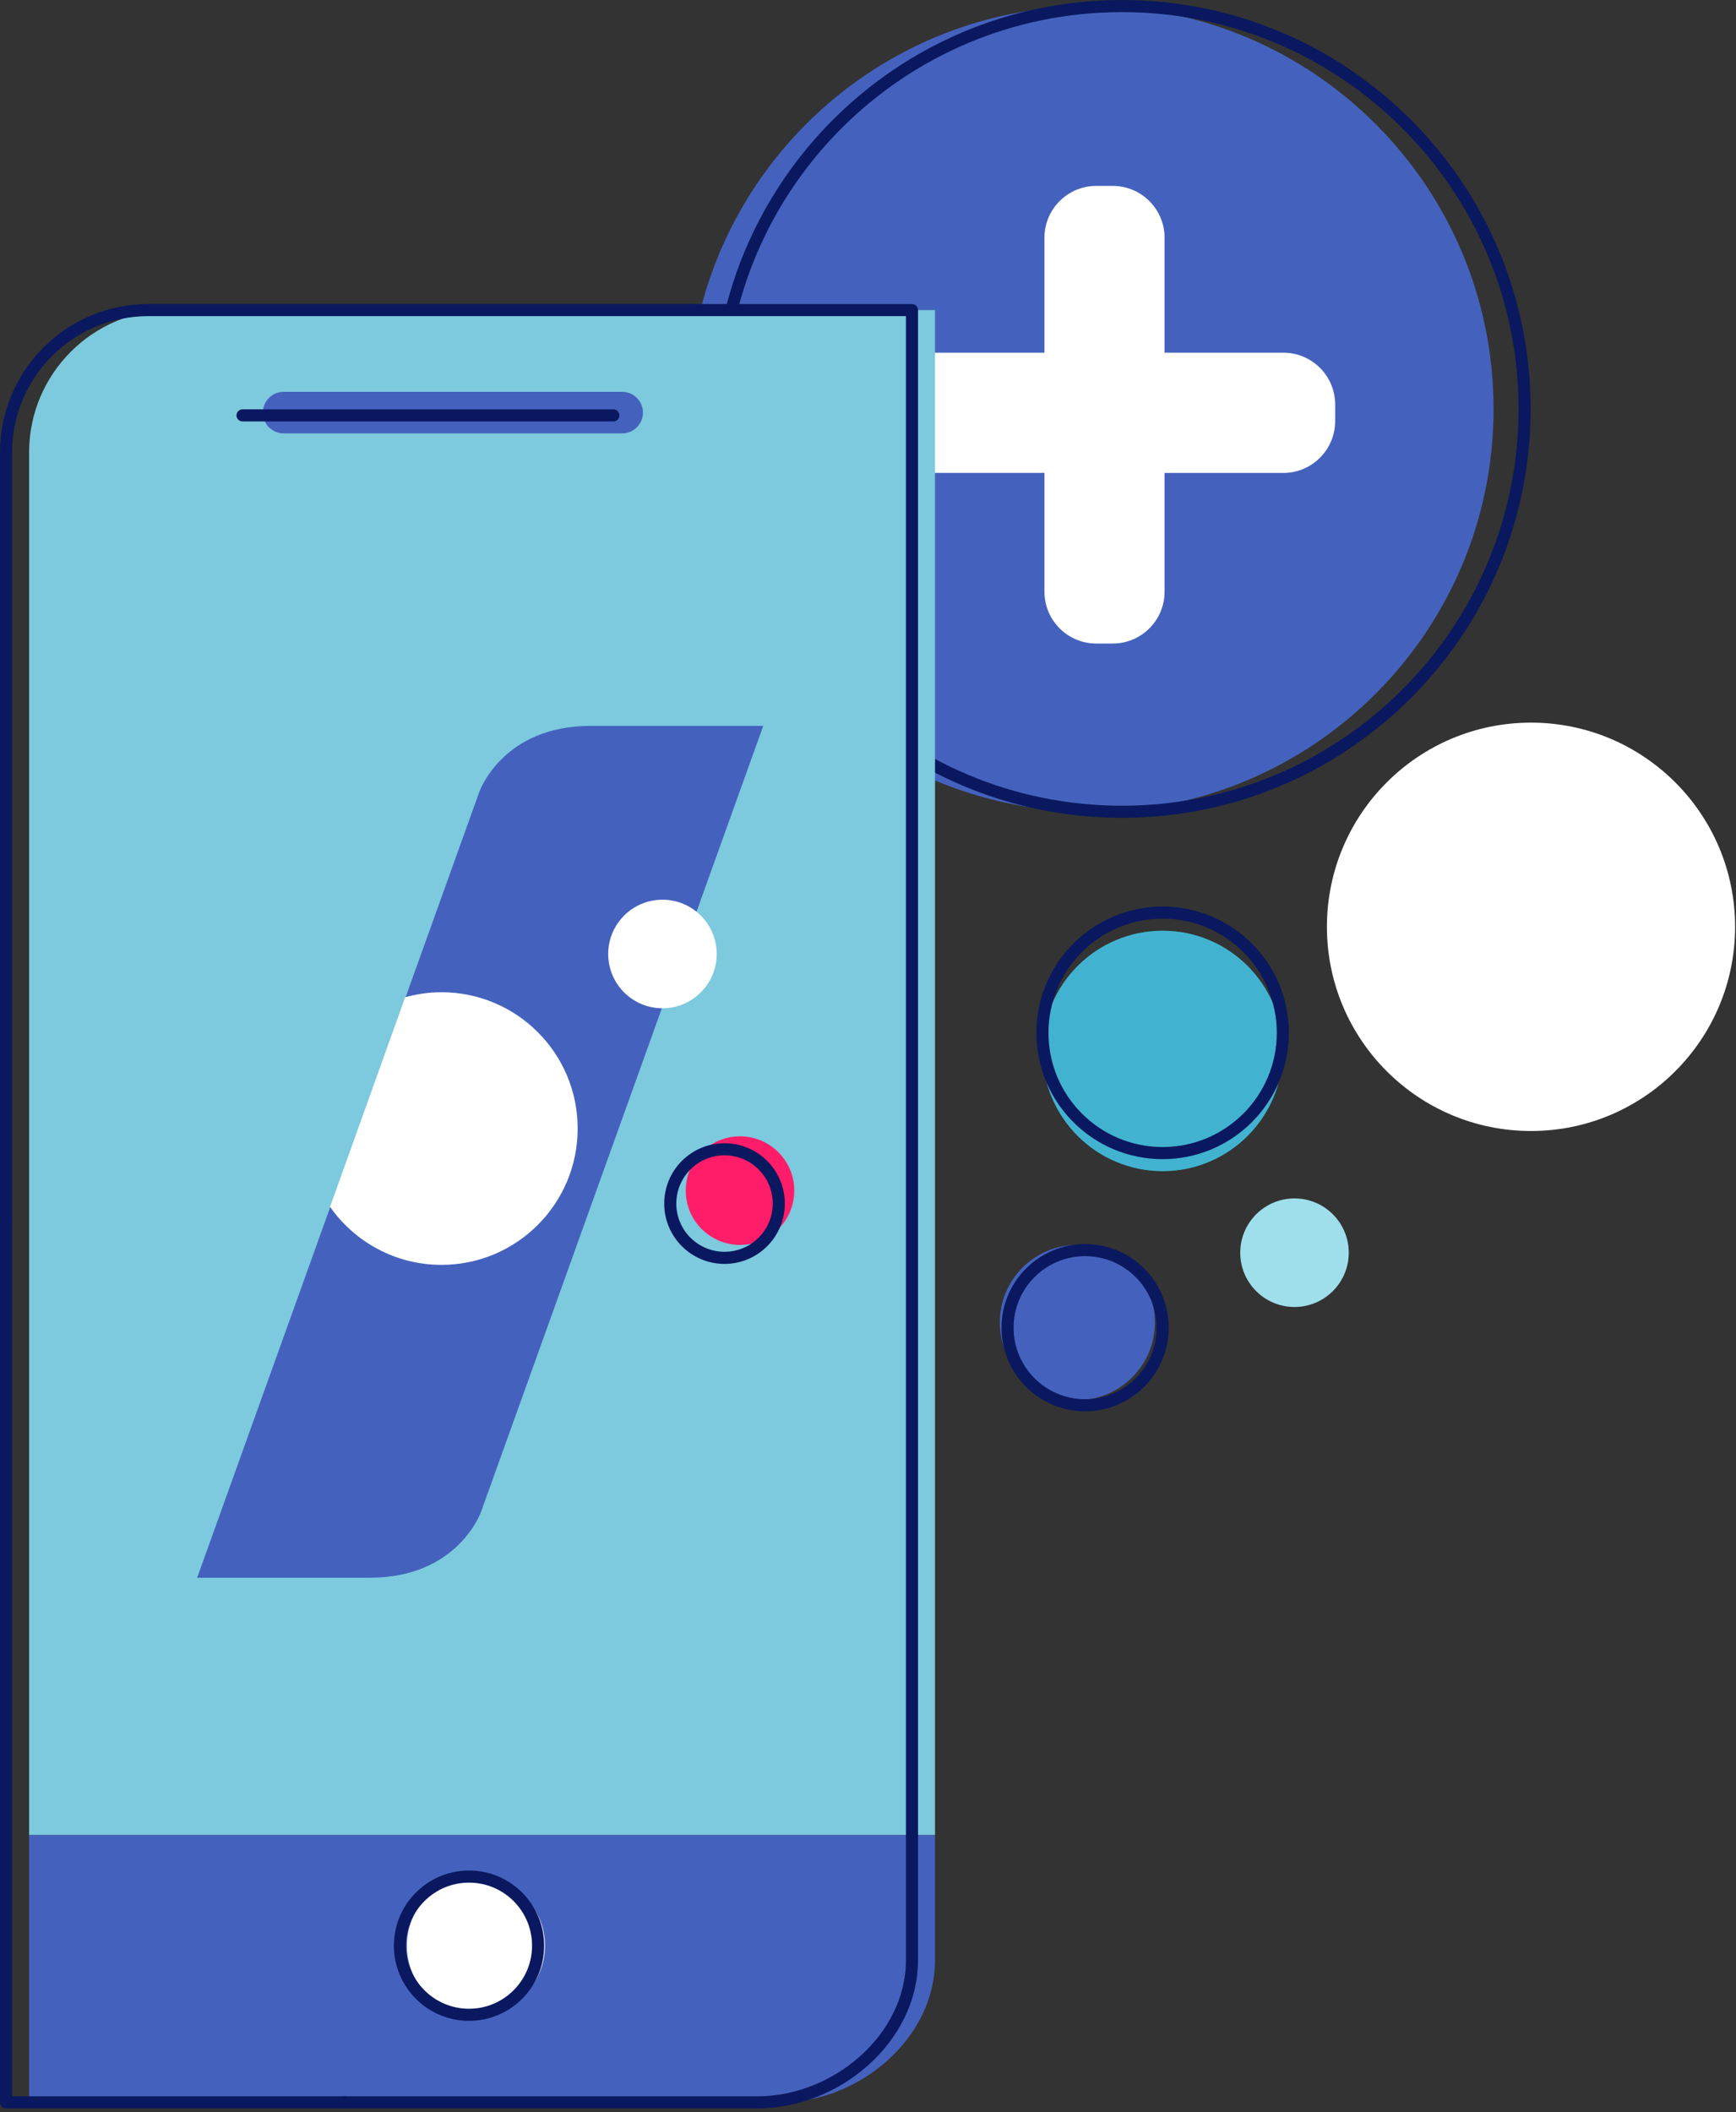
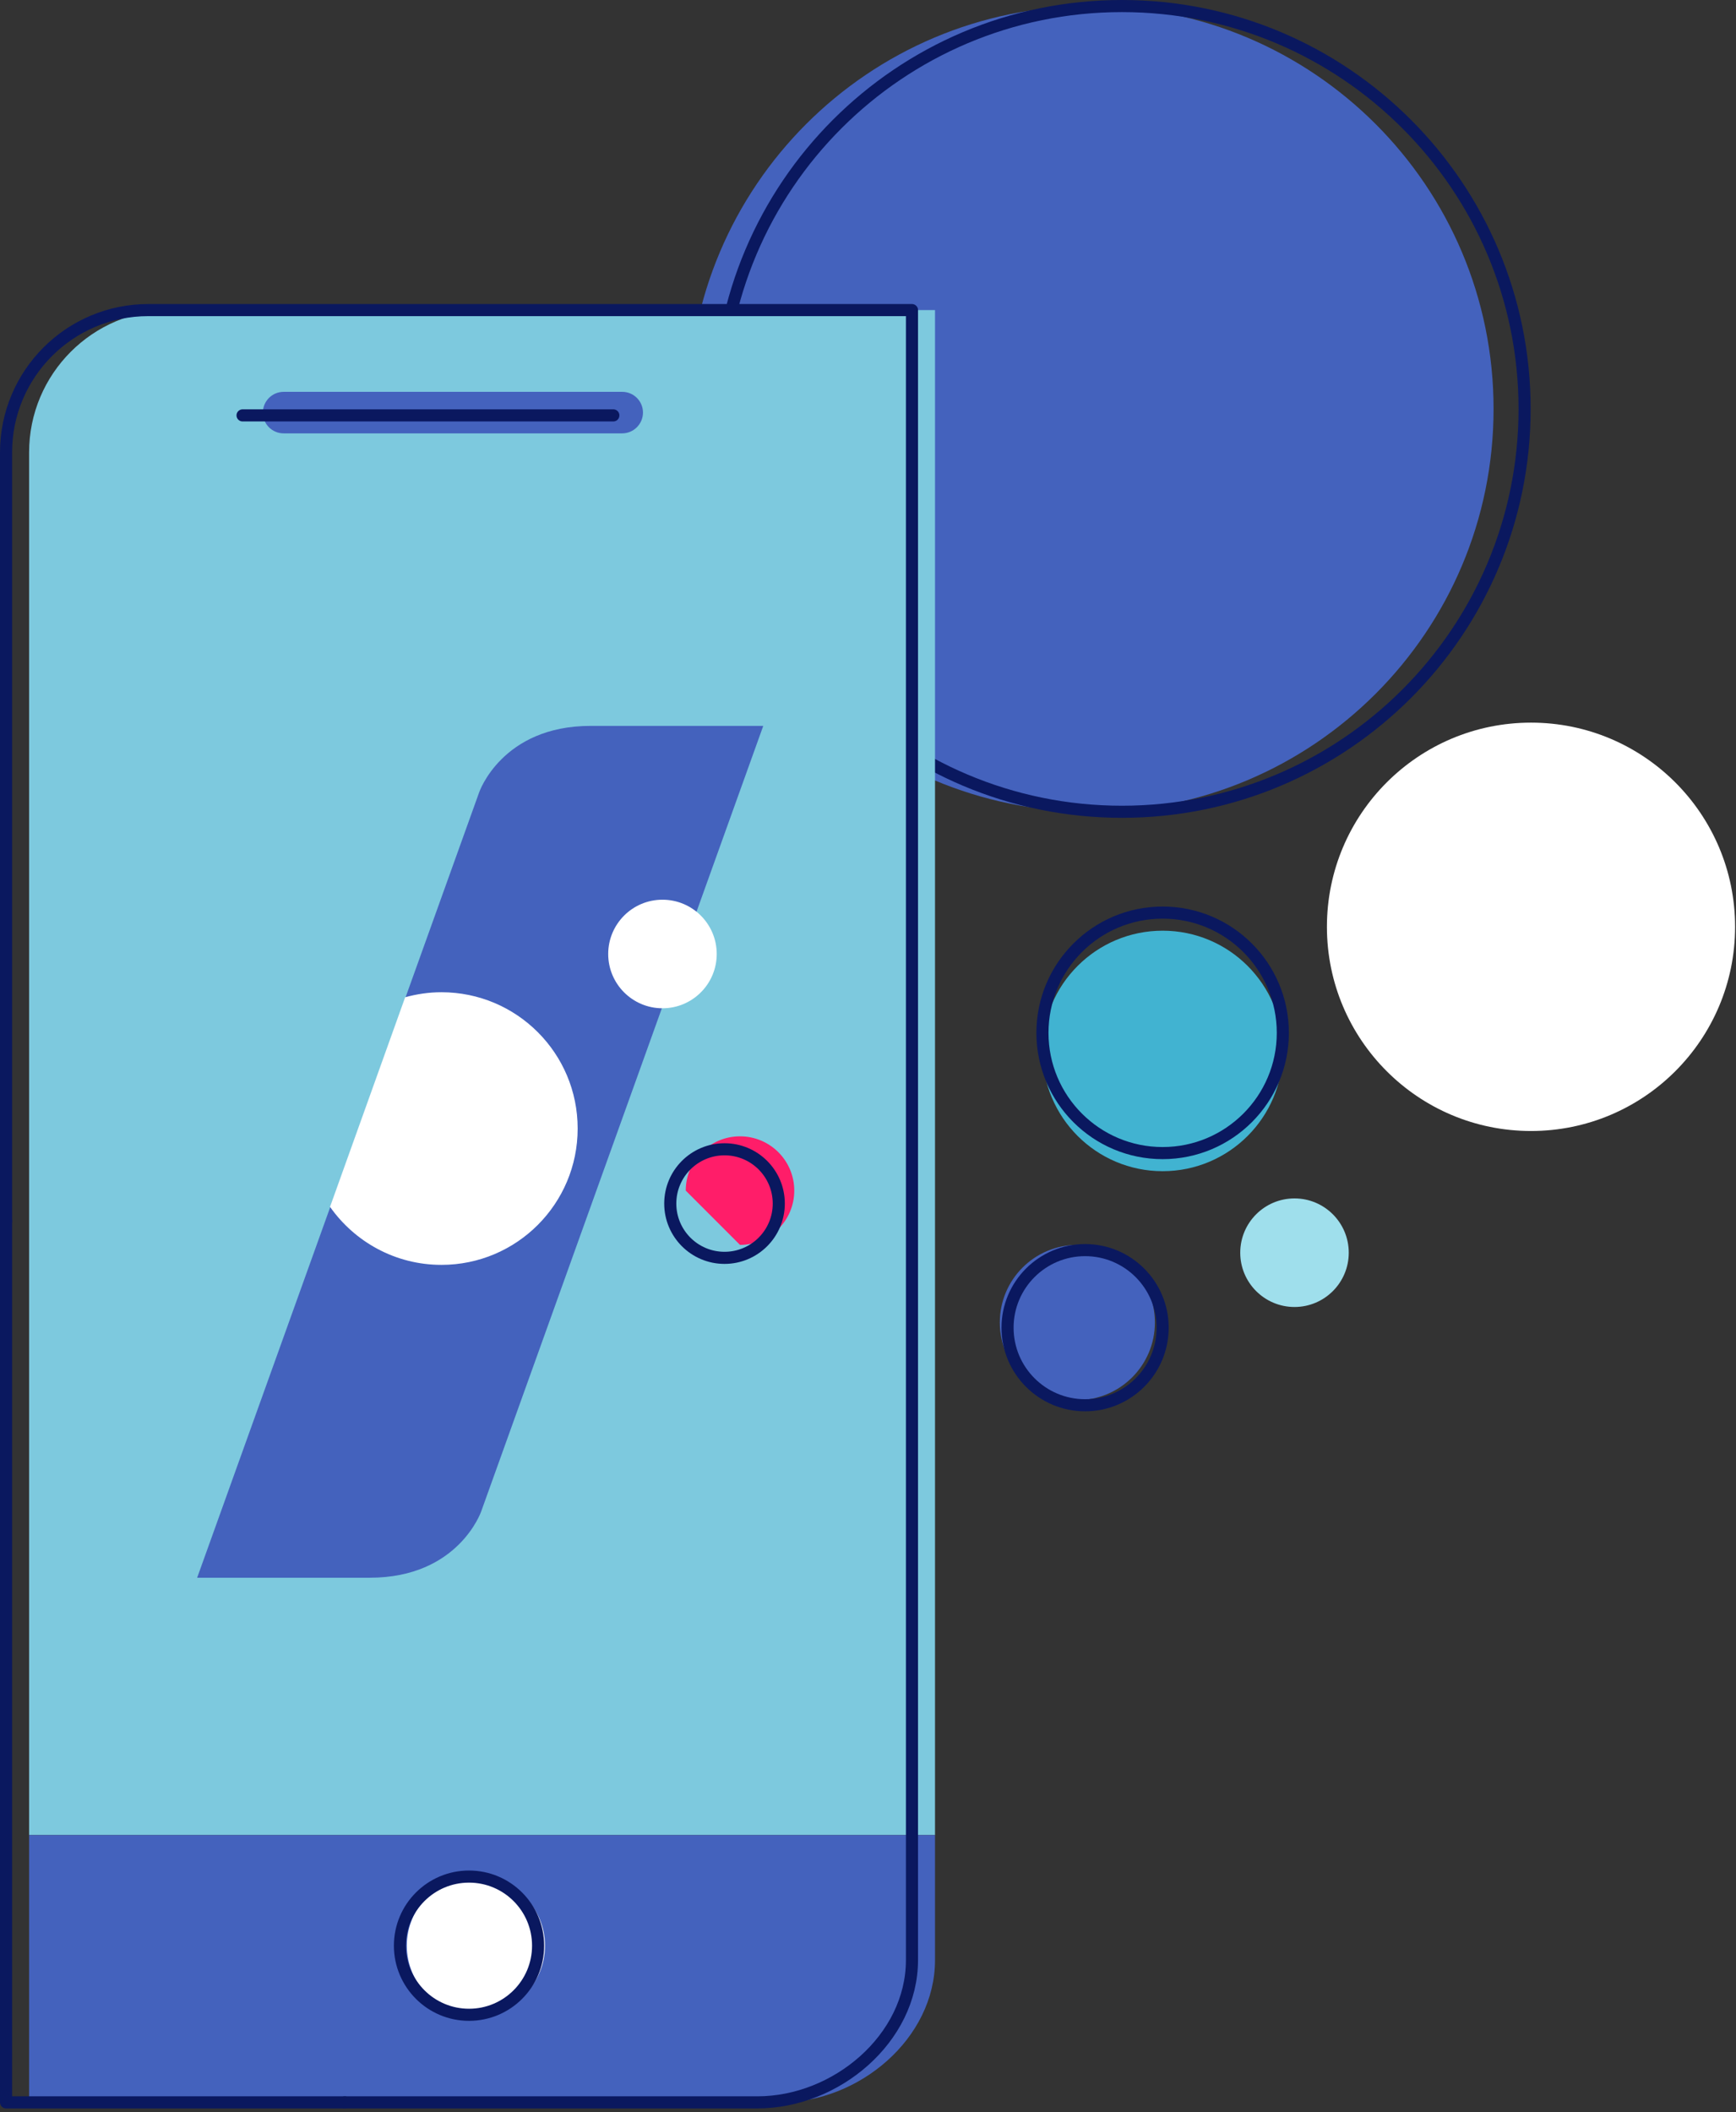
<svg xmlns="http://www.w3.org/2000/svg" width="287" height="349" viewBox="0 0 287 349" fill="none">
  <rect x="0" y="0" width="287" height="349" fill="#333333" stroke="none" />
  <g clip-path="url(#clip0)">
    <path d="M180.35 134.14C217.116 134.14 246.92 104.336 246.92 67.57C246.92 30.804 217.116 1 180.35 1C143.585 1 113.78 30.804 113.78 67.57C113.78 104.336 143.585 134.14 180.35 134.14Z" fill="#4462BD" />
    <path d="M185.48 134.14C222.246 134.14 252.05 104.336 252.05 67.57C252.05 30.804 222.246 1 185.48 1C148.715 1 118.91 30.804 118.91 67.57C118.91 104.336 148.715 134.14 185.48 134.14Z" stroke="#0A185F" stroke-width="2" stroke-miterlimit="10" stroke-linecap="round" stroke-linejoin="round" />
-     <path d="M212.16 58.28H192.53V39.29C192.53 34.55 188.69 30.72 183.96 30.72H181.24C176.5 30.72 172.67 34.56 172.67 39.29V58.28H153.68C148.94 58.28 145.11 62.12 145.11 66.85V69.57C145.11 74.31 148.95 78.14 153.68 78.14H172.67V97.77C172.67 102.51 176.51 106.34 181.24 106.34H183.96C188.7 106.34 192.53 102.5 192.53 97.77V78.15H212.16C216.9 78.15 220.73 74.31 220.73 69.58V66.86C220.74 62.12 216.9 58.28 212.16 58.28Z" fill="white" />
    <path d="M154.58 51.24H28.33C15.34 51.24 4.81 61.77 4.81 74.76V303.23H154.58V51.24Z" fill="#7DC9DE" />
    <path d="M4.81 303.23V347.4H129.04C142.03 347.4 154.58 336.87 154.58 323.88V303.23H4.81Z" fill="#4462BD" />
    <path d="M78.68 332.93C84.987 332.93 90.1 327.817 90.1 321.51C90.1 315.203 84.987 310.09 78.68 310.09C72.373 310.09 67.26 315.203 67.26 321.51C67.26 327.817 72.373 332.93 78.68 332.93Z" fill="white" />
    <path d="M56.99 347.4H1V201.75" stroke="#0A185F" stroke-width="2" stroke-miterlimit="10" stroke-linecap="round" stroke-linejoin="round" />
    <path d="M1 201.75V74.76C1 61.77 11.53 51.24 24.52 51.24H150.77V323.88C150.77 336.87 138.22 347.4 125.23 347.4H56.99" stroke="#0A185F" stroke-width="2" stroke-miterlimit="10" stroke-linecap="round" stroke-linejoin="round" />
    <path d="M102.86 71.61H46.89C45 71.61 43.46 70.08 43.46 68.18C43.46 66.29 44.99 64.75 46.89 64.75H102.87C104.76 64.75 106.3 66.28 106.3 68.18C106.29 70.07 104.75 71.61 102.86 71.61Z" fill="#4462BD" />
    <path d="M40.1 68.64H101.4" stroke="#0A185F" stroke-width="2" stroke-miterlimit="10" stroke-linecap="round" stroke-linejoin="round" />
    <path d="M77.54 332.93C83.847 332.93 88.96 327.817 88.96 321.51C88.96 315.203 83.847 310.09 77.54 310.09C71.233 310.09 66.12 315.203 66.12 321.51C66.12 327.817 71.233 332.93 77.54 332.93Z" stroke="#0A185F" stroke-width="2" stroke-miterlimit="10" stroke-linecap="round" stroke-linejoin="round" />
    <path d="M126.183 119.948H97.643C82.983 119.948 79.223 130.908 79.223 130.908L32.593 260.708H61.133C75.793 260.708 79.553 249.748 79.553 249.748L126.183 119.948Z" fill="#4462BD" />
-     <path d="M122.34 205.71C127.294 205.71 131.31 201.694 131.31 196.74C131.31 191.786 127.294 187.77 122.34 187.77C117.386 187.77 113.37 191.786 113.37 196.74C113.37 201.694 117.386 205.71 122.34 205.71Z" fill="#FF1D69" />
+     <path d="M122.34 205.71C127.294 205.71 131.31 201.694 131.31 196.74C131.31 191.786 127.294 187.77 122.34 187.77C117.386 187.77 113.37 191.786 113.37 196.74Z" fill="#FF1D69" />
    <path d="M119.78 207.85C124.734 207.85 128.75 203.834 128.75 198.88C128.75 193.926 124.734 189.91 119.78 189.91C114.826 189.91 110.81 193.926 110.81 198.88C110.81 203.834 114.826 207.85 119.78 207.85Z" stroke="#0A185F" stroke-width="2" stroke-miterlimit="10" stroke-linecap="round" stroke-linejoin="round" />
    <path d="M109.52 166.61C114.474 166.61 118.49 162.594 118.49 157.64C118.49 152.686 114.474 148.67 109.52 148.67C104.566 148.67 100.55 152.686 100.55 157.64C100.55 162.594 104.566 166.61 109.52 166.61Z" fill="white" />
    <path d="M178.11 231.35C185.19 231.35 190.93 225.61 190.93 218.53C190.93 211.45 185.19 205.71 178.11 205.71C171.03 205.71 165.29 211.45 165.29 218.53C165.29 225.61 171.03 231.35 178.11 231.35Z" fill="#4462BD" />
    <path d="M179.39 232.21C186.471 232.21 192.21 226.47 192.21 219.39C192.21 212.31 186.471 206.57 179.39 206.57C172.31 206.57 166.57 212.31 166.57 219.39C166.57 226.47 172.31 232.21 179.39 232.21Z" stroke="#0A185F" stroke-width="2" stroke-miterlimit="10" stroke-linecap="round" stroke-linejoin="round" />
    <path d="M192.21 193.53C203.184 193.53 212.08 184.634 212.08 173.66C212.08 162.686 203.184 153.79 192.21 153.79C181.236 153.79 172.34 162.686 172.34 173.66C172.34 184.634 181.236 193.53 192.21 193.53Z" fill="#41B3D1" />
    <path d="M192.21 190.54C203.184 190.54 212.08 181.644 212.08 170.67C212.08 159.696 203.184 150.8 192.21 150.8C181.236 150.8 172.34 159.696 172.34 170.67C172.34 181.644 181.236 190.54 192.21 190.54Z" stroke="#0A185F" stroke-width="2" stroke-miterlimit="10" stroke-linecap="round" stroke-linejoin="round" />
    <path d="M253.11 186.89C271.744 186.89 286.85 171.784 286.85 153.15C286.85 134.516 271.744 119.41 253.11 119.41C234.476 119.41 219.37 134.516 219.37 153.15C219.37 171.784 234.476 186.89 253.11 186.89Z" fill="white" />
    <path d="M214.01 215.97C218.964 215.97 222.98 211.954 222.98 207C222.98 202.046 218.964 198.03 214.01 198.03C209.056 198.03 205.04 202.046 205.04 207C205.04 211.954 209.056 215.97 214.01 215.97Z" fill="#9FDFEC" />
    <path d="M72.98 163.96C70.9 163.96 68.9 164.26 66.98 164.79L54.56 199.42C58.64 205.21 65.36 209.01 72.98 209.01C85.42 209.01 95.5 198.93 95.5 186.49C95.51 174.04 85.42 163.96 72.98 163.96Z" fill="white" />
  </g>
  <defs>
    <clipPath id="clip0">
      <rect width="286.85" height="348.4" fill="white" />
    </clipPath>
  </defs>
</svg>